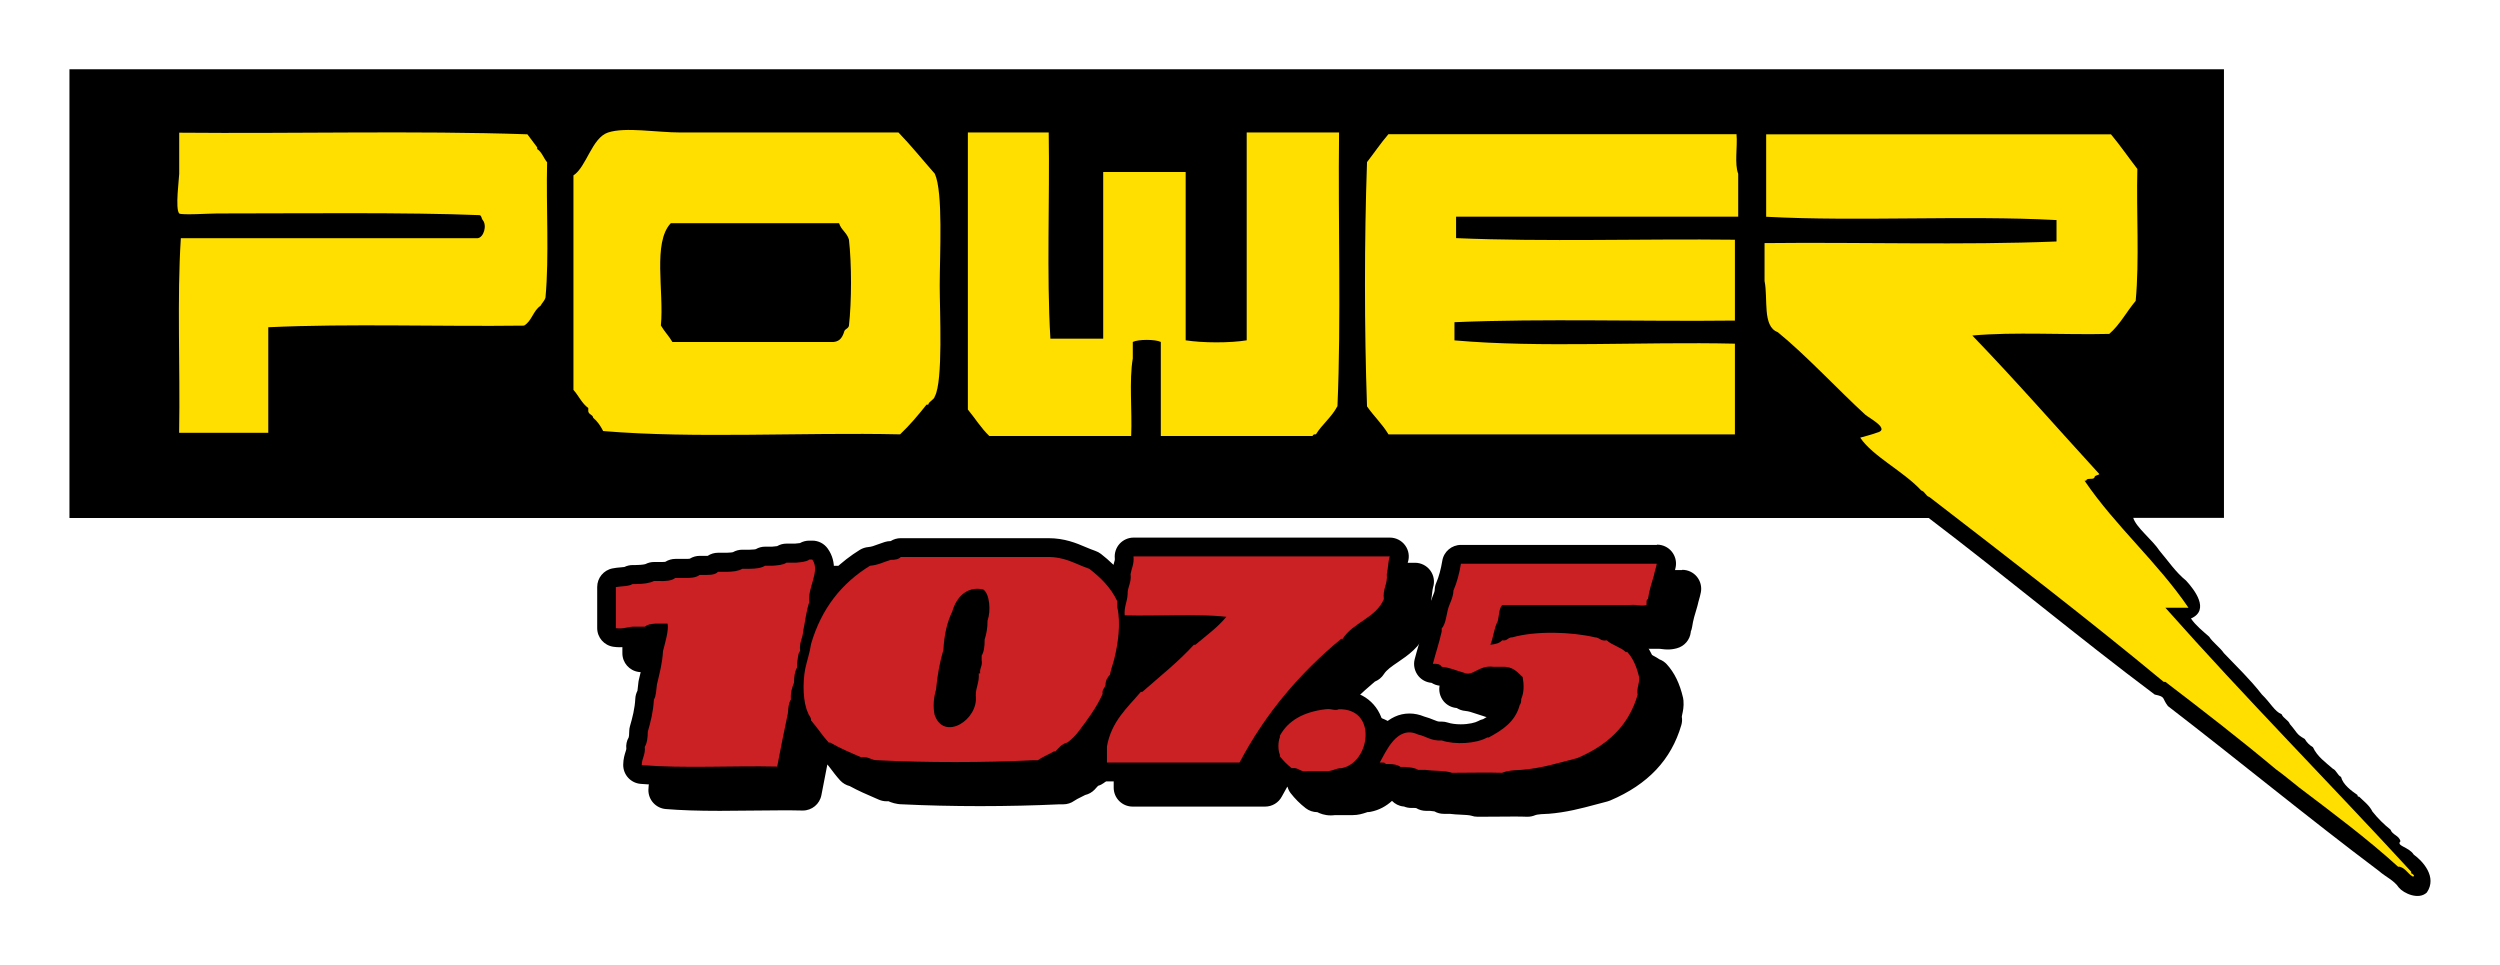
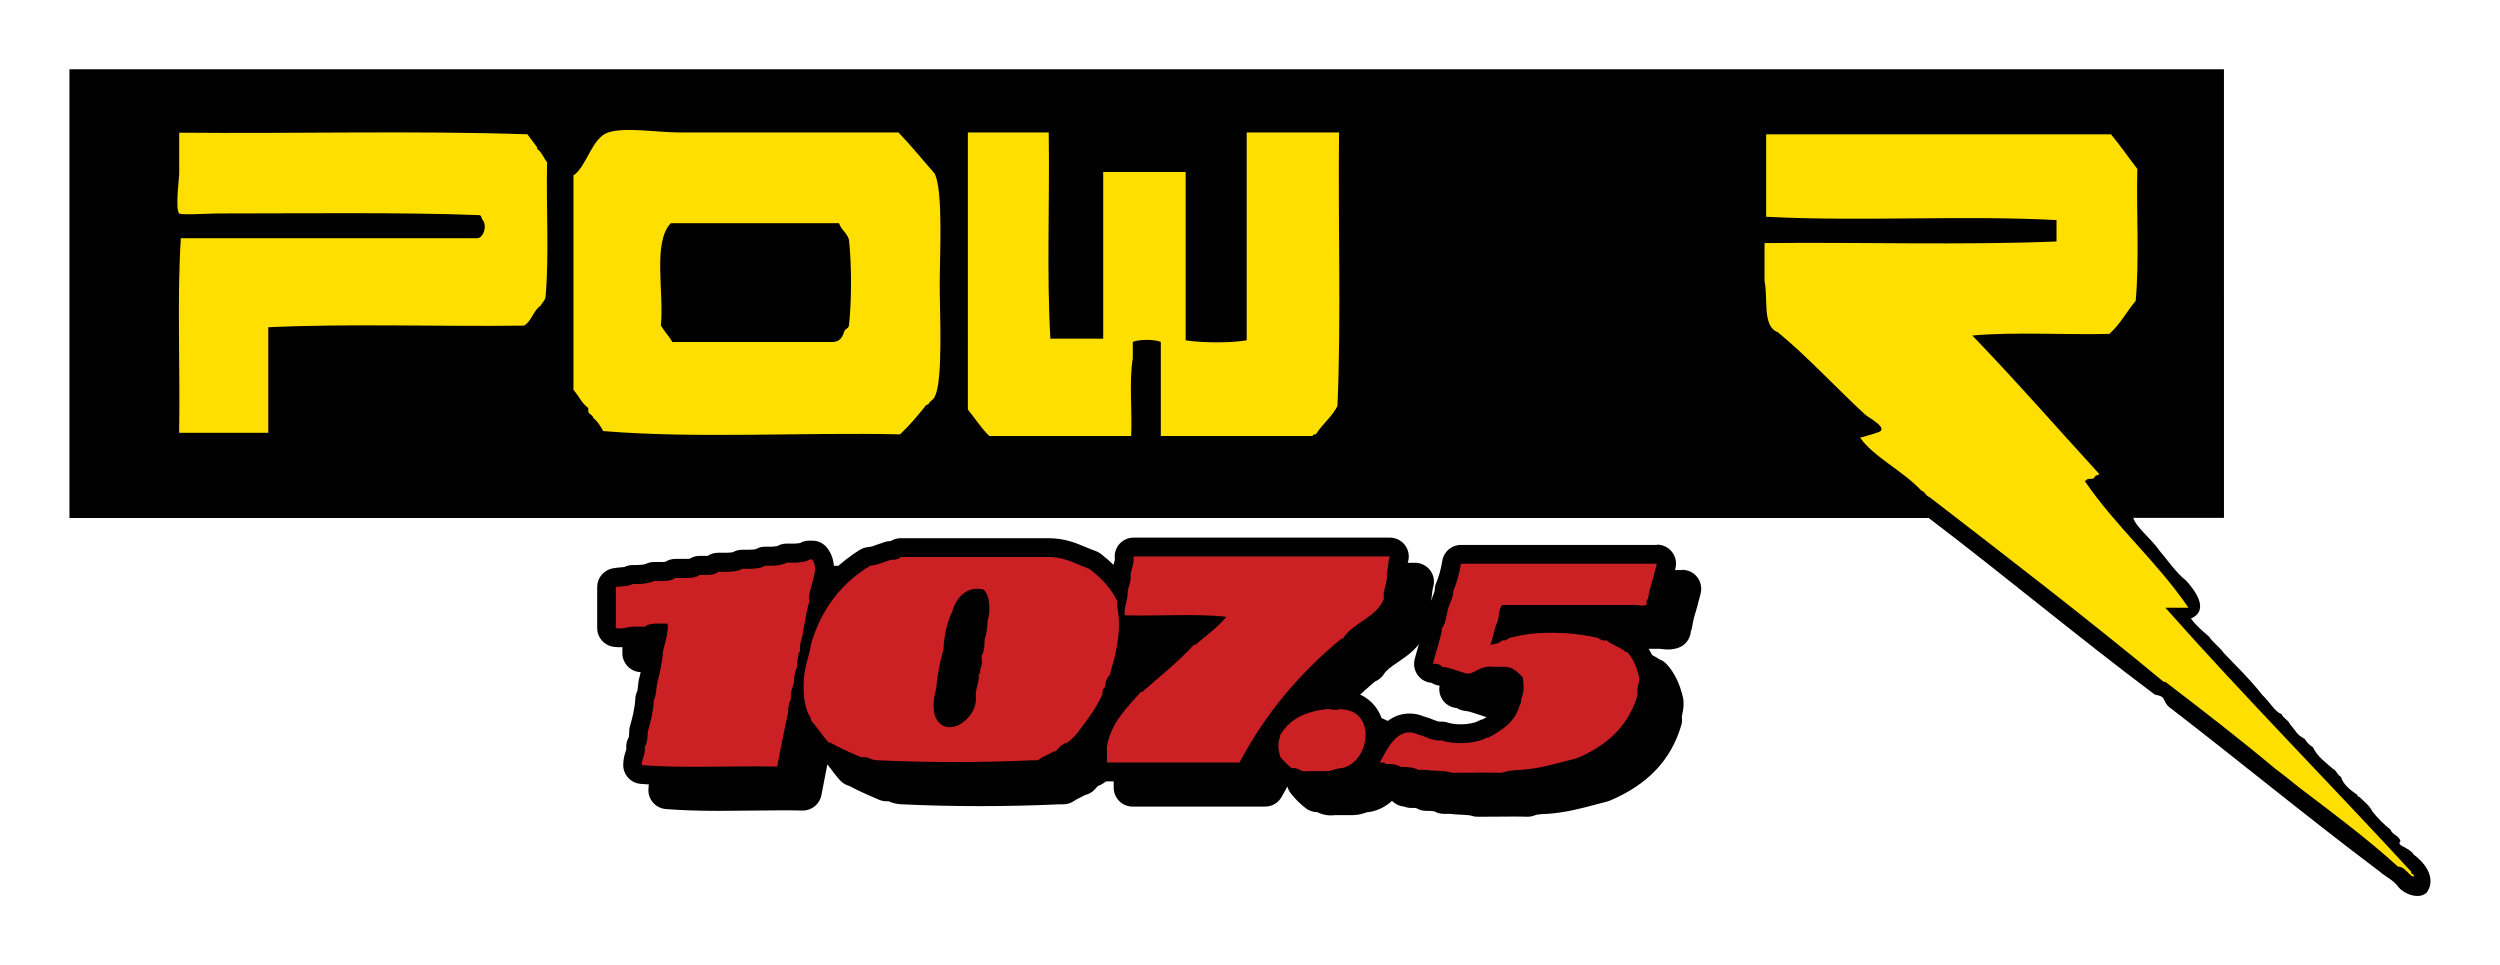
<svg xmlns="http://www.w3.org/2000/svg" id="Layer_6" viewBox="0 0 386.26 149.12">
  <defs>
    <style>
      .cls-1, .cls-2, .cls-3 {
        fill-rule: evenodd;
      }

      .cls-2 {
        fill: #ffdf00;
      }

      .cls-3 {
        fill: #cb2024;
      }
    </style>
  </defs>
  <g>
    <path class="cls-1" d="M372.92,132.02c-.74-1.17-2.76-1.32-2.04-2.04-.2-.91-1.25-.96-1.53-1.79-1.04-.83-1.97-1.76-2.8-2.8-.47-.97-1.32-1.57-2.04-2.29-.16-.02-.3-.04-.26-.26-.95-.66-2.25-1.6-2.55-2.8-.57-.28-.69-1.01-1.28-1.28-1.13-.99-2.39-1.86-3.06-3.31-.53-.32-.96-.74-1.27-1.28-1.36-.77-1.09-.92-2.29-2.29-.26-.67-1.01-.86-1.28-1.53-1.09-.42-1.7-1.75-3.06-3.06-1.78-2.3-3.87-4.29-5.86-6.38-.66-.95-1.65-1.58-2.29-2.55-1-.88-2.04-1.7-2.8-2.8,2.99-1.31.52-4.47-.76-5.86-1.6-1.29-2.75-3.03-4.08-4.59-1.15-1.75-3.58-3.55-4.08-5.1h14.02V10.7H10.73v69.33h287.26c11.78,8.95,23.07,18.4,34.92,27.28,1.76.37,1.06.5,2.04,1.78,10.94,8.42,21.56,17.18,32.62,25.49.98.88,2.31,1.42,3.06,2.55.74.9,3.07,1.97,4.33.76,1.63-2.39-.63-4.85-2.04-5.86Z" />
-     <path class="cls-2" d="M211.2,25.06c1.11-1.43,2.14-2.96,3.32-4.33h53.78c.17,1.95-.34,4.59.26,6.12v6.63h-43.59v3.31c13.85.6,28.8.08,43.08.25v12.49c-14.36.17-29.4-.34-43.33.25v2.81c13.38,1.18,28.97.18,43.33.51v14.02h-53.52c-.95-1.6-2.28-2.82-3.32-4.33-.42-11.98-.42-25.74,0-37.72Z" />
    <path class="cls-2" d="M206.62,62.78c-.87,1.67-2.33,2.76-3.31,4.33-.3-.04-.45.06-.51.25h-23.45v-14.53c-.86-.42-3.48-.42-4.33,0v2.55c-.59,3.49-.08,8.07-.25,11.98h-21.92c-1.26-1.2-2.19-2.73-3.31-4.08V20.47h12.49c.17,10.54-.34,21.75.26,31.86h8.16v-25.75h12.74v26c2.56.41,6.87.43,9.43,0V20.47h14.27c-.17,14.02.34,28.72-.25,42.31Z" />
    <path class="cls-2" d="M81.47,20.73c.49.7,1.04,1.34,1.53,2.04v.26c.73.46.98,1.4,1.53,2.04-.17,6.89.34,14.44-.25,20.9-.15.53-.54.83-.77,1.28-1.13.73-1.35,2.38-2.55,3.06-13.09.17-26.85-.34-39.51.25v16.31h-13.77v-.25c.17-9.86-.34-20.39.26-29.82h45.88c.91-.13,1.46-1.93.77-2.8-.22-.21-.15-.7-.51-.76-11.18-.46-27.69-.26-40.53-.26-1.04,0-5.58.28-5.86,0-.65-.65,0-5.57,0-6.11v-6.37c17.84.17,36.37-.34,53.78.25Z" />
    <path class="cls-2" d="M91.66,64.57c-.07-.52-.69-.5-.77-1.02v-.51c-.99-.71-1.49-1.91-2.29-2.8V27.1c2.02-1.32,2.84-5.8,5.35-6.63,2.7-.88,7.47,0,11.22,0h33.65c1.96,2.03,3.74,4.25,5.61,6.37,1.31,2.85.76,12.47.76,17.33,0,3.9.54,14.71-.76,17.08-.17.59-.85.68-1.02,1.27h-.26c-1.28,1.62-2.6,3.18-4.08,4.59-15.13-.34-31.6.68-45.88-.51-.4-.79-.88-1.5-1.53-2.04ZM128.37,52.84c1.28.09,1.75-.64,2.04-1.53.08-.52.69-.5.76-1.02.42-3.82.42-9.43,0-13.25-.29-1.07-1.21-1.51-1.53-2.55h-26c-2.82,2.96-1.03,10.53-1.53,15.8.53.91,1.25,1.64,1.78,2.55h2.04" />
    <path class="cls-2" d="M355.21,121.66c-1.2-.93-2.33-1.92-3.57-2.8-5.55-4.65-11.3-9.09-17.08-13.51h-.26c-11.8-9.78-24.01-19.15-36.19-28.55-.59-.17-.68-.85-1.27-1.02-2.73-2.96-7.48-5.26-9.43-8.16.85-.25,1.75-.46,2.55-.76,2.23-.54-1.22-2.29-1.78-2.8-3.85-3.51-9.21-9.25-13.51-12.74-2.42-.89-1.47-5.15-2.04-7.9v-5.86c14.95-.17,30.58.34,45.11-.25v-3.31c-14.36-.76-30.5.25-44.86-.51v-12.74h53.27c1.43,1.71,2.71,3.58,4.08,5.35-.17,6.71.33,14.1-.26,20.39-1.4,1.65-2.43,3.68-4.08,5.1-6.97.17-14.61-.34-21.16.25,6.72,6.96,13.09,14.27,19.63,21.41-.2.22-.7.15-.76.51-.15.44-1.21-.02-1.27.51h-.26c4.82,7.08,11.24,12.55,16.06,19.63h-3.57c12.34,13.91,25.4,27.1,37.98,40.78v.25c.29.09.65.45.26.51-.78-.41-1.1-1.28-2.04-1.53h-.25c-4.81-4.37-10.07-8.28-15.29-12.24Z" />
  </g>
  <g>
    <path d="M255.98,84.19h-30.26c-1.43,0-2.65,1.04-2.88,2.45-.22,1.33-.53,2.47-.93,3.4-.15.34-.23.7-.24,1.07,0,.25-.08.45-.29.96-.18.45-.41,1.02-.56,1.72-.04.17-.09.4-.13.63-.06.28-.14.7-.21.89-.41.51-.63,1.15-.63,1.81v.13c-.19.8-.42,1.58-.66,2.4-.21.73-.43,1.47-.62,2.22-.23.91,0,1.87.59,2.59.51.61,1.24.98,2.02,1.04.39.25.84.41,1.32.45.53.05,1.01.21,1.62.42.36.12.71.24,1.09.35.51.2,1.05.31,1.59.31,1.15,0,2.01-.45,2.64-.77.45-.23.63-.32.81-.32.04,0,.07,0,.11,0,.12.02.24.02.37.02h1.37c.05,0,.1,0,.15,0,.02,0,.03,0,.04,0,.1,0,.12,0,.12,0,.02.01.05.04.09.07,0,.35-.03.64-.13.85-.13.29-.21.61-.23.92-.06.13-.11.27-.14.41-.32,1.22-1.22,1.98-2.85,2.9-.27.06-.53.16-.77.3-.42.24-1.45.5-2.7.5-.76,0-1.48-.1-1.99-.27-.3-.1-.61-.15-.93-.15-.06,0-.13,0-.19,0h-.12c-.27,0-.46-.07-.97-.28-.39-.16-.86-.35-1.43-.5-.75-.31-1.52-.47-2.28-.47-1.68,0-2.99.74-4.03,1.7-.66-3.19-3.26-5.29-6.73-5.29h-.21c-.18,0-.37.03-.55.07-.26-.04-.61-.09-1.03-.09-.23,0-.49.01-.78.05-.59.07-1.16.17-1.7.29,1.78-1.93,3.69-3.78,5.79-5.55.57-.23,1.06-.63,1.4-1.16.41-.65,1.22-1.21,2.17-1.85,1.52-1.03,3.41-2.32,4.42-4.71.2-.47.27-.99.21-1.49-.03-.24,0-.36.13-.85.16-.56.39-1.37.36-2.44.07-.39.11-.76.15-1.1.04-.35.09-.78.15-.95.29-.89.13-1.86-.42-2.61s-1.43-1.2-2.36-1.2h-39.59c-.83,0-1.61.35-2.17.96-.55.61-.82,1.43-.74,2.25.02.21,0,.31-.14.77-.02.07-.04.15-.06.23-.66-.64-1.33-1.22-1.94-1.69-.26-.2-.56-.36-.88-.47-.48-.16-.97-.37-1.48-.58-1.45-.62-3.25-1.38-5.78-1.38h-.33s-21.09,0-21.09,0h-1.37c-.56,0-1.1.16-1.56.45-.29,0-.64.05-.88.13-.38.12-.74.25-1.1.38-.57.22-.99.37-1.45.41-.46.04-.91.18-1.31.42-1.48.91-2.81,1.96-4.02,3.11.03-1.07-.19-2.21-.97-3.3-.55-.77-1.43-1.22-2.37-1.22h-.47c-.51,0-1.01.13-1.45.38-.18.03-.53.06-.77.08h-.02s-1.28,0-1.28,0c-.51,0-1.01.13-1.45.39-.18.03-.53.06-.77.08h-.03s-1.05,0-1.05,0c-.51,0-1.01.13-1.45.39-.08.02-.33.07-.94.08h-1.13c-.51,0-1.01.13-1.45.38-.08.02-.34.08-.95.09h-1.36c-.58,0-1.13.17-1.6.48-.07,0-.15,0-.26,0h-.37s-.34,0-.34,0h-.25c-.55,0-1.08.15-1.55.44-.09.01-.27.03-.58.03-.12,0-.24,0-.37,0h-1.27c-.55,0-1.09.16-1.56.45-.09.01-.26.03-.54.03-.12,0-.25,0-.38,0-.03,0-.07,0-.1,0h-.71c-.45,0-.89.1-1.29.3-.05.03-.39.15-1.57.17h-.43c-.45,0-.9.1-1.3.3-.15.02-.42.05-.6.06-.37.03-.8.07-1.24.16-1.37.27-2.36,1.47-2.36,2.87v6.35c0,1.46,1.07,2.69,2.52,2.89.33.05.66.07.98.07.71,0,1.29-.11,1.71-.2.29-.06.45-.09.59-.09.05,0,.14,0,.18,0h1.41s.02,0,.03,0l-.03.12c-.05.18-.08.37-.09.56-.08,1.41-.38,2.66-.71,3.99l-.16.67c-.02.08-.04.17-.05.26-.04.26-.06.53-.09.79-.02.19-.05.47-.07.62-.19.37-.31.78-.33,1.2-.08,1.57-.44,2.93-.83,4.29-.07.25-.11.5-.11.76,0,.61-.06.87-.08.95-.31.53-.44,1.15-.37,1.76,0,.06,0,.07-.1.41-.15.46-.37,1.15-.38,2.06-.02,1.54,1.15,2.83,2.68,2.96,2.34.19,4.92.28,8.36.28,1.58,0,3.18-.02,4.78-.04,1.58-.02,3.16-.04,4.72-.04,1.09,0,2.18,0,3.25.03.02,0,.04,0,.07,0,1.4,0,2.61-1,2.87-2.38.32-1.7.63-3.27.92-4.74.13.17.25.31.39.49.49.65.99,1.32,1.59,1.98.4.43.91.73,1.47.87,1.31.72,2.67,1.31,4,1.88l.53.23c.37.16.77.24,1.16.24.1,0,.19,0,.29-.01.01,0,.03.01.04.02.42.17,1.12.45,2.11.46,3.67.18,7.82.28,12.02.28s8.44-.1,12.24-.28h.61c.61,0,1.21-.19,1.71-.55.25-.18.65-.38,1.08-.59.2-.1.4-.2.59-.3.55-.13,1.06-.41,1.46-.83.1-.1.2-.21.29-.32.08-.09.18-.19.25-.27.32-.09.62-.24.89-.44.55-.4,1.05-.86,1.52-1.36v2.09c0,1.61,1.31,2.92,2.92,2.92h20.48c1.08,0,2.08-.6,2.58-1.56.28-.53.57-1.04.86-1.55.1.36.25.71.48,1.01.68.88,1.47,1.67,2.35,2.35.51.39,1.14.61,1.78.61h.01c.42.21,1.11.5,2.07.5.21,0,.43-.01.64-.04h2.41c.1,0,.19,0,.29,0,.94,0,1.62-.23,2.08-.38.09-.03.17-.07.27-.09.18,0,.32-.01.49-.05,1.3-.25,2.39-.87,3.29-1.68.46.47,1.07.79,1.74.86.03,0,.06,0,.09,0,.35.15.74.23,1.15.23h.46c.13,0,.22.01.29.02.46.28.99.43,1.53.43h.59c.22.02.53.05.7.08.44.25.93.38,1.44.38h.93c.58.08,1.16.1,1.71.13.57.03,1.34.06,1.63.16.3.11.62.16.95.16h.17c.56,0,1.31,0,2.14-.01,1,0,2.12-.02,3.12-.02.87,0,1.65,0,2.19.03.04,0,.08,0,.12,0,.4,0,.8-.08,1.17-.24.35-.15,1.48-.2,1.9-.21.04,0,.08,0,.12,0,2.79-.22,5.11-.84,7.35-1.44.59-.16,1.18-.32,1.78-.47.15-.04.29-.09.44-.15,5.84-2.48,9.43-6.3,10.99-11.65.12-.41.15-.84.08-1.26,0-.06-.01-.07.06-.39.11-.48.27-1.19.19-2.15-.01-.14-.03-.27-.06-.41-.51-2.21-1.34-3.9-2.52-5.19-.31-.34-.7-.6-1.13-.76-.51-.35-1.02-.6-1.46-.82-.26-.13-.66-.32-.77-.42-.17-.15-.36-.28-.56-.39h2.23c.07,0,.14,0,.21,0,.08,0,.15,0,.22,0,.2,0,.35.02.49.04.32.04.61.07.92.07.47,0,.93-.06,1.41-.19,1.16-.31,2.01-1.29,2.15-2.48,0-.03,0-.06,0-.09.1-.23.17-.48.21-.74.15-1.03.44-2,.76-3.03l.05-.18c.03-.1.06-.2.08-.31.04-.23.11-.44.17-.66.11-.38.21-.76.29-1.17.16-.85-.07-1.73-.62-2.4-.55-.67-1.38-1.06-2.25-1.06ZM175,102.46c.27-1.07.59-2.68.73-4.43.17,0,.34,0,.52,0,1.2,0,2.42-.02,3.63-.04.72-.01,1.44-.02,2.15-.03-1.64,1.76-3.49,3.34-5.44,5.01-.48.41-.96.82-1.44,1.24-.28.12-.54.3-.77.5.07-.34.17-.68.29-1.07.12-.39.24-.78.34-1.18ZM148.77,102.25c-.04.11-.08.25-.12.41-.26.49-.38,1.06-.33,1.63.02.26-.02.44-.14.91-.14.55-.33,1.3-.33,2.26,0,.12,0,.24.02.37.06.5-.32,1.03-.69,1.34-.02-.57.06-1.18.25-1.81.05-.18.09-.36.1-.54.2-2.1.54-3.97,1.02-5.57.07-.23.11-.47.12-.71.09-1.82.42-3.36.99-4.6,0,.7-.1,1.33-.31,1.97-.1.3-.15.62-.14.94.01.77-.08,1.03-.08,1.04-.26.45-.37.9-.37,1.42v.68c0,.09,0,.18.01.26Z" />
    <path d="M259.87,88.08h-30.26c-1.43,0-2.65,1.04-2.88,2.45-.22,1.33-.53,2.47-.93,3.4-.15.34-.23.7-.24,1.07,0,.25-.08.45-.29.96-.18.45-.41,1.02-.56,1.72-.04.17-.09.4-.13.63-.06.28-.14.7-.21.89-.41.51-.63,1.15-.63,1.81v.13c-.19.8-.42,1.58-.66,2.4-.21.73-.43,1.47-.62,2.22-.23.91,0,1.87.59,2.59.51.61,1.24.98,2.02,1.04.39.25.84.41,1.32.45.53.05,1.01.21,1.62.42.36.12.71.24,1.09.35.51.2,1.05.31,1.59.31,1.15,0,2.01-.45,2.64-.77.45-.23.63-.32.81-.32.04,0,.07,0,.11,0,.12.02.24.02.37.02h1.37c.05,0,.1,0,.15,0,.02,0,.03,0,.04,0,.1,0,.12,0,.12,0,.02.01.05.04.09.07,0,.35-.03.64-.13.85-.13.29-.21.61-.23.92-.06.13-.11.27-.14.41-.32,1.22-1.22,1.98-2.85,2.9-.27.06-.53.16-.77.3-.42.24-1.45.5-2.7.5-.76,0-1.48-.1-1.99-.27-.3-.1-.61-.15-.93-.15-.06,0-.13,0-.19,0h-.12c-.27,0-.46-.07-.97-.28-.39-.16-.86-.35-1.43-.5-.75-.31-1.52-.47-2.28-.47-1.68,0-2.99.74-4.03,1.7-.66-3.19-3.26-5.29-6.73-5.29h-.21c-.18,0-.37.03-.55.07-.26-.04-.61-.09-1.03-.09-.23,0-.49.01-.78.05-.59.07-1.16.17-1.7.29,1.78-1.93,3.69-3.78,5.79-5.55.57-.23,1.06-.63,1.4-1.16.41-.65,1.22-1.21,2.17-1.85,1.52-1.03,3.41-2.32,4.42-4.71.2-.47.27-.99.21-1.49-.03-.24,0-.36.13-.85.16-.56.39-1.37.36-2.44.07-.39.11-.76.15-1.1.04-.35.09-.78.15-.95.29-.89.13-1.86-.42-2.61s-1.43-1.2-2.36-1.2h-39.59c-.83,0-1.61.35-2.17.96-.55.61-.82,1.43-.74,2.25.02.21,0,.31-.14.77-.02.07-.04.15-.06.23-.66-.64-1.33-1.22-1.94-1.69-.26-.2-.56-.36-.88-.47-.48-.16-.97-.37-1.48-.58-1.45-.62-3.25-1.38-5.78-1.38h-.33s-21.09,0-21.09,0h-1.37c-.56,0-1.1.16-1.56.45-.29,0-.64.05-.88.13-.38.12-.74.25-1.1.38-.57.22-.99.37-1.45.41-.46.04-.91.18-1.31.42-1.48.91-2.81,1.96-4.02,3.11.03-1.07-.19-2.21-.97-3.3-.55-.77-1.43-1.22-2.37-1.22h-.47c-.51,0-1.01.13-1.45.38-.18.03-.53.06-.77.08h-.02s-1.28,0-1.28,0c-.51,0-1.01.13-1.45.39-.18.03-.53.06-.77.08h-.03s-1.05,0-1.05,0c-.51,0-1.01.13-1.45.39-.08.02-.33.07-.94.08h-1.13c-.51,0-1.01.13-1.45.38-.08.02-.34.08-.95.09h-1.36c-.58,0-1.13.17-1.6.48-.07,0-.15,0-.26,0h-.37s-.34,0-.34,0h-.25c-.55,0-1.08.15-1.55.44-.09.01-.27.03-.58.03-.12,0-.24,0-.37,0h-1.27c-.55,0-1.09.16-1.56.45-.09.01-.26.03-.54.03-.12,0-.25,0-.38,0-.03,0-.07,0-.1,0h-.71c-.45,0-.89.1-1.29.3-.05.03-.39.15-1.57.17h-.43c-.45,0-.9.1-1.3.3-.15.02-.42.05-.6.06-.37.03-.8.07-1.24.16-1.37.27-2.36,1.47-2.36,2.87v6.35c0,1.46,1.07,2.69,2.52,2.89.33.05.66.07.98.07.71,0,1.29-.11,1.71-.2.29-.06.45-.09.59-.09.05,0,.14,0,.18,0h1.41s.02,0,.03,0l-.03.12c-.05.18-.08.37-.09.56-.08,1.41-.38,2.66-.71,3.99l-.16.67c-.02.08-.04.17-.05.26-.04.26-.06.53-.09.79-.02.19-.05.47-.07.62-.19.37-.31.78-.33,1.2-.08,1.57-.44,2.93-.83,4.29-.07.25-.11.5-.11.76,0,.61-.06.87-.08.95-.31.53-.44,1.15-.37,1.76,0,.06,0,.07-.1.41-.15.46-.37,1.15-.38,2.06-.02,1.54,1.15,2.83,2.68,2.96,2.34.19,4.92.28,8.36.28,1.58,0,3.18-.02,4.78-.04,1.58-.02,3.16-.04,4.72-.04,1.09,0,2.18,0,3.25.03.02,0,.04,0,.07,0,1.4,0,2.61-1,2.87-2.38.32-1.7.63-3.27.92-4.74.13.17.25.31.39.49.49.65.99,1.32,1.59,1.98.4.43.91.73,1.47.87,1.31.72,2.67,1.31,4,1.88l.53.23c.37.16.77.24,1.16.24.1,0,.19,0,.29-.01.01,0,.03.01.04.02.42.17,1.12.45,2.11.46,3.67.18,7.82.28,12.02.28s8.44-.1,12.24-.28h.61c.61,0,1.21-.19,1.71-.55.25-.18.65-.38,1.08-.59.2-.1.4-.2.59-.3.55-.13,1.06-.41,1.46-.83.1-.1.2-.21.29-.32.08-.09.18-.19.25-.27.32-.09.62-.24.89-.44.55-.4,1.05-.86,1.52-1.36v2.09c0,1.61,1.31,2.92,2.92,2.92h20.48c1.08,0,2.08-.6,2.58-1.56.28-.53.57-1.04.86-1.55.1.36.25.71.48,1.01.68.88,1.47,1.67,2.35,2.35.51.39,1.14.61,1.78.61h.01c.42.21,1.11.5,2.07.5.21,0,.43-.01.64-.04h2.41c.1,0,.19,0,.29,0,.94,0,1.62-.23,2.08-.38.09-.03.17-.07.27-.09.18,0,.32-.01.49-.05,1.3-.25,2.39-.87,3.29-1.68.46.47,1.07.79,1.74.86.03,0,.06,0,.09,0,.35.15.74.23,1.15.23h.46c.13,0,.22.01.29.02.46.28.99.43,1.53.43h.59c.22.02.53.05.7.08.44.25.93.38,1.44.38h.93c.58.08,1.16.1,1.71.13.57.03,1.34.06,1.63.16.3.11.62.16.95.16h.17c.56,0,1.31,0,2.14-.01,1,0,2.12-.02,3.12-.02.87,0,1.65,0,2.19.03.04,0,.08,0,.12,0,.4,0,.8-.08,1.17-.24.35-.15,1.48-.2,1.9-.21.04,0,.08,0,.12,0,2.79-.22,5.11-.84,7.35-1.44.59-.16,1.18-.32,1.78-.47.15-.04.29-.09.44-.15,5.84-2.48,9.43-6.3,10.99-11.65.12-.41.15-.84.08-1.26,0-.06-.01-.07.06-.39.11-.48.27-1.19.19-2.15-.01-.14-.03-.27-.06-.41-.51-2.21-1.34-3.9-2.52-5.19-.31-.34-.7-.6-1.13-.76-.51-.35-1.02-.6-1.46-.82-.26-.13-.66-.32-.77-.42-.17-.15-.36-.28-.56-.39h2.23c.07,0,.14,0,.21,0,.08,0,.15,0,.22,0,.2,0,.35.02.49.04.32.04.61.07.92.07.47,0,.93-.06,1.41-.19,1.16-.31,2.01-1.29,2.15-2.48,0-.03,0-.06,0-.09.1-.23.17-.48.21-.74.15-1.03.44-2,.76-3.03l.05-.18c.03-.1.06-.2.08-.31.04-.23.11-.44.17-.66.11-.38.21-.76.29-1.17.16-.85-.07-1.73-.62-2.4-.55-.67-1.38-1.06-2.25-1.06Z" />
    <path class="cls-3" d="M139.17,86.06h22.53c2.88-.07,4.49,1.12,6.6,1.82,1.75,1.36,3.33,2.89,4.32,5.01v.91c.6,2.56.08,5.8-.45,7.96-.21.85-.52,1.61-.68,2.5-.37.39-.69.83-.68,1.59-.13.48-.56.65-.45,1.37-.97,2.14-2.3,3.91-3.64,5.69-.51.7-1.12,1.31-1.82,1.82-.86.2-1.3.82-1.82,1.36h-.23c-.81.47-1.75.83-2.5,1.37h-.68c-7.54.37-16.58.38-24.12,0-1.01.02-1.34-.64-2.5-.46-1.64-.71-3.3-1.4-4.78-2.27h-.23c-.98-1.07-1.77-2.33-2.73-3.42.04-.56-.35-.7-.45-1.14-.81-1.64-.86-4.66-.45-6.83.28-1.31.71-2.48.91-3.87,1.6-5.45,4.73-9.38,9.1-12.06,1.27-.1,2.14-.59,3.18-.91.7.02,1.26-.1,1.59-.45ZM152.59,95.85c.52-1.44.33-4.12-.68-4.78-2.59-.56-4.18,1.29-4.78,3.41-.8,1.63-1.25,3.6-1.37,5.92-.56,1.86-.93,3.93-1.14,6.14-.36,1.24-.49,2.57-.23,3.87,1.41,4.22,6.86.8,6.37-2.96,0-1.3.58-2,.46-3.41h.22c-.12-.88.41-1.11.23-2.05v-.68c.37-.62.47-1.5.46-2.5.28-.86.46-1.82.45-2.96Z" />
    <path class="cls-3" d="M125.03,86.45h.47c1.28,1.78-.74,4.26-.47,6.59-.46,1.34-.62,2.98-.94,4.47-.05,1.13-.63,1.72-.47,3.06-.37.41-.32,1.26-.48,1.88v.7c-.35.59-.45,1.43-.47,2.35-.29.74-.55,1.49-.47,2.59-.36.51-.41,1.32-.47,2.12-.58,2.71-1.12,5.46-1.65,8.23-6.9-.16-14.42.31-20.93-.23.02-1.08.6-1.6.47-2.82.36-.58.46-1.43.47-2.35.44-1.52.84-3.08.94-4.94.36-.58.35-1.53.47-2.35.39-1.65.83-3.24.94-5.17.31-1.19.93-3.3.7-4.23h-1.17c-.97-.04-1.82.06-2.35.47h-1.41c-1.15-.05-1.78.41-3.06.24v-6.35c.85-.16,1.95-.09,2.59-.47h.47c1.09-.01,2.09-.11,2.83-.47h.71c1.05.04,2.01-.02,2.58-.47h1.18c1.06.03,2.02-.02,2.59-.47h.23c1.03,0,2.13.08,2.59-.48h1.41c.92-.02,1.77-.11,2.35-.47h1.18c.93-.01,1.77-.11,2.35-.47h1.18c.79-.07,1.61-.12,2.12-.47h1.41c.79-.07,1.6-.12,2.12-.47Z" />
    <path class="cls-3" d="M174.68,88.7c.15-.91.57-1.55.45-2.73h39.59c-.26.8-.25,1.87-.45,2.73.15,1.59-.66,2.22-.46,3.87-1.24,2.93-4.76,3.58-6.37,6.14h-.23c-6.35,5.25-11.7,11.51-15.7,19.11h-20.48v-2.5c.69-3.86,3.14-5.96,5.23-8.42h.23c2.7-2.38,5.54-4.62,7.97-7.28h.23c1.64-1.39,3.42-2.65,4.78-4.32-4.78-.53-10.54-.08-15.7-.23-.11-1.32.38-2.05.45-3.19-.04-1.26.63-1.8.46-3.19Z" />
    <path class="cls-3" d="M224.58,91.2c.53-1.22.89-2.6,1.14-4.1h30.26c-.12.64-.33,1.18-.45,1.82-.35,1.16-.72,2.32-.91,3.64-.31.07-.19.57-.23.91-.92.25-1.25-.09-2.5,0h-19.79c-.51.55-.48,1.64-.69,2.5-.57,1.02-.67,2.51-1.14,3.64.76-.07,1.43-.23,1.82-.68.83.15.87-.49,1.59-.46,3.59-1.02,9.11-.86,12.74,0,.75.01.87.65,1.82.46.83.76,2.15,1.04,2.96,1.82h.23c.91.99,1.46,2.33,1.82,3.87.09,1.08-.41,1.57-.23,2.73-1.43,4.94-4.86,7.88-9.33,9.78-2.79.7-5.41,1.57-8.65,1.82-1.09.04-2.17.11-2.96.45-1.75-.07-5.99,0-7.74,0-1.13-.39-2.78-.25-4.1-.45h-1.14c-.49-.34-1.28-.39-2.05-.46h-.68c-.42-.34-1.08-.44-1.82-.45h-.46c-.07-.31-.57-.19-.91-.23.89-1.51,2.63-5.89,5.92-4.32,1.26.26,2.01,1.02,3.64.91,2.09.7,5.35.5,7.05-.46h.23c2.11-1.15,4.1-2.42,4.78-5.01.17-.2.25-.51.23-.91.46-1.05.44-2.22.23-3.41-.83-.76-1.5-1.68-3.18-1.59h-1.37c-2.29-.29-3.14,1.59-4.55.91-1.14-.3-2.09-.79-3.41-.91-.21-.4-.71-.5-1.36-.46.43-1.69.98-3.26,1.36-5v-.46c.57-.64.68-1.74.91-2.73.24-1.13.87-1.87.91-3.19Z" />
    <path class="cls-3" d="M204.8,109.58c1.06-.14,1.37.31,2.05,0,6.05-.14,4.83,8.27.45,9.1-.99,0-1.44.53-2.5.46h-2.73c-1.23.24-1.36-.62-2.5-.46-.68-.53-1.29-1.14-1.82-1.82v-.23c-.31-.72-.31-2.01,0-2.73v-.23c1.3-2.41,3.75-3.69,7.05-4.09Z" />
  </g>
</svg>